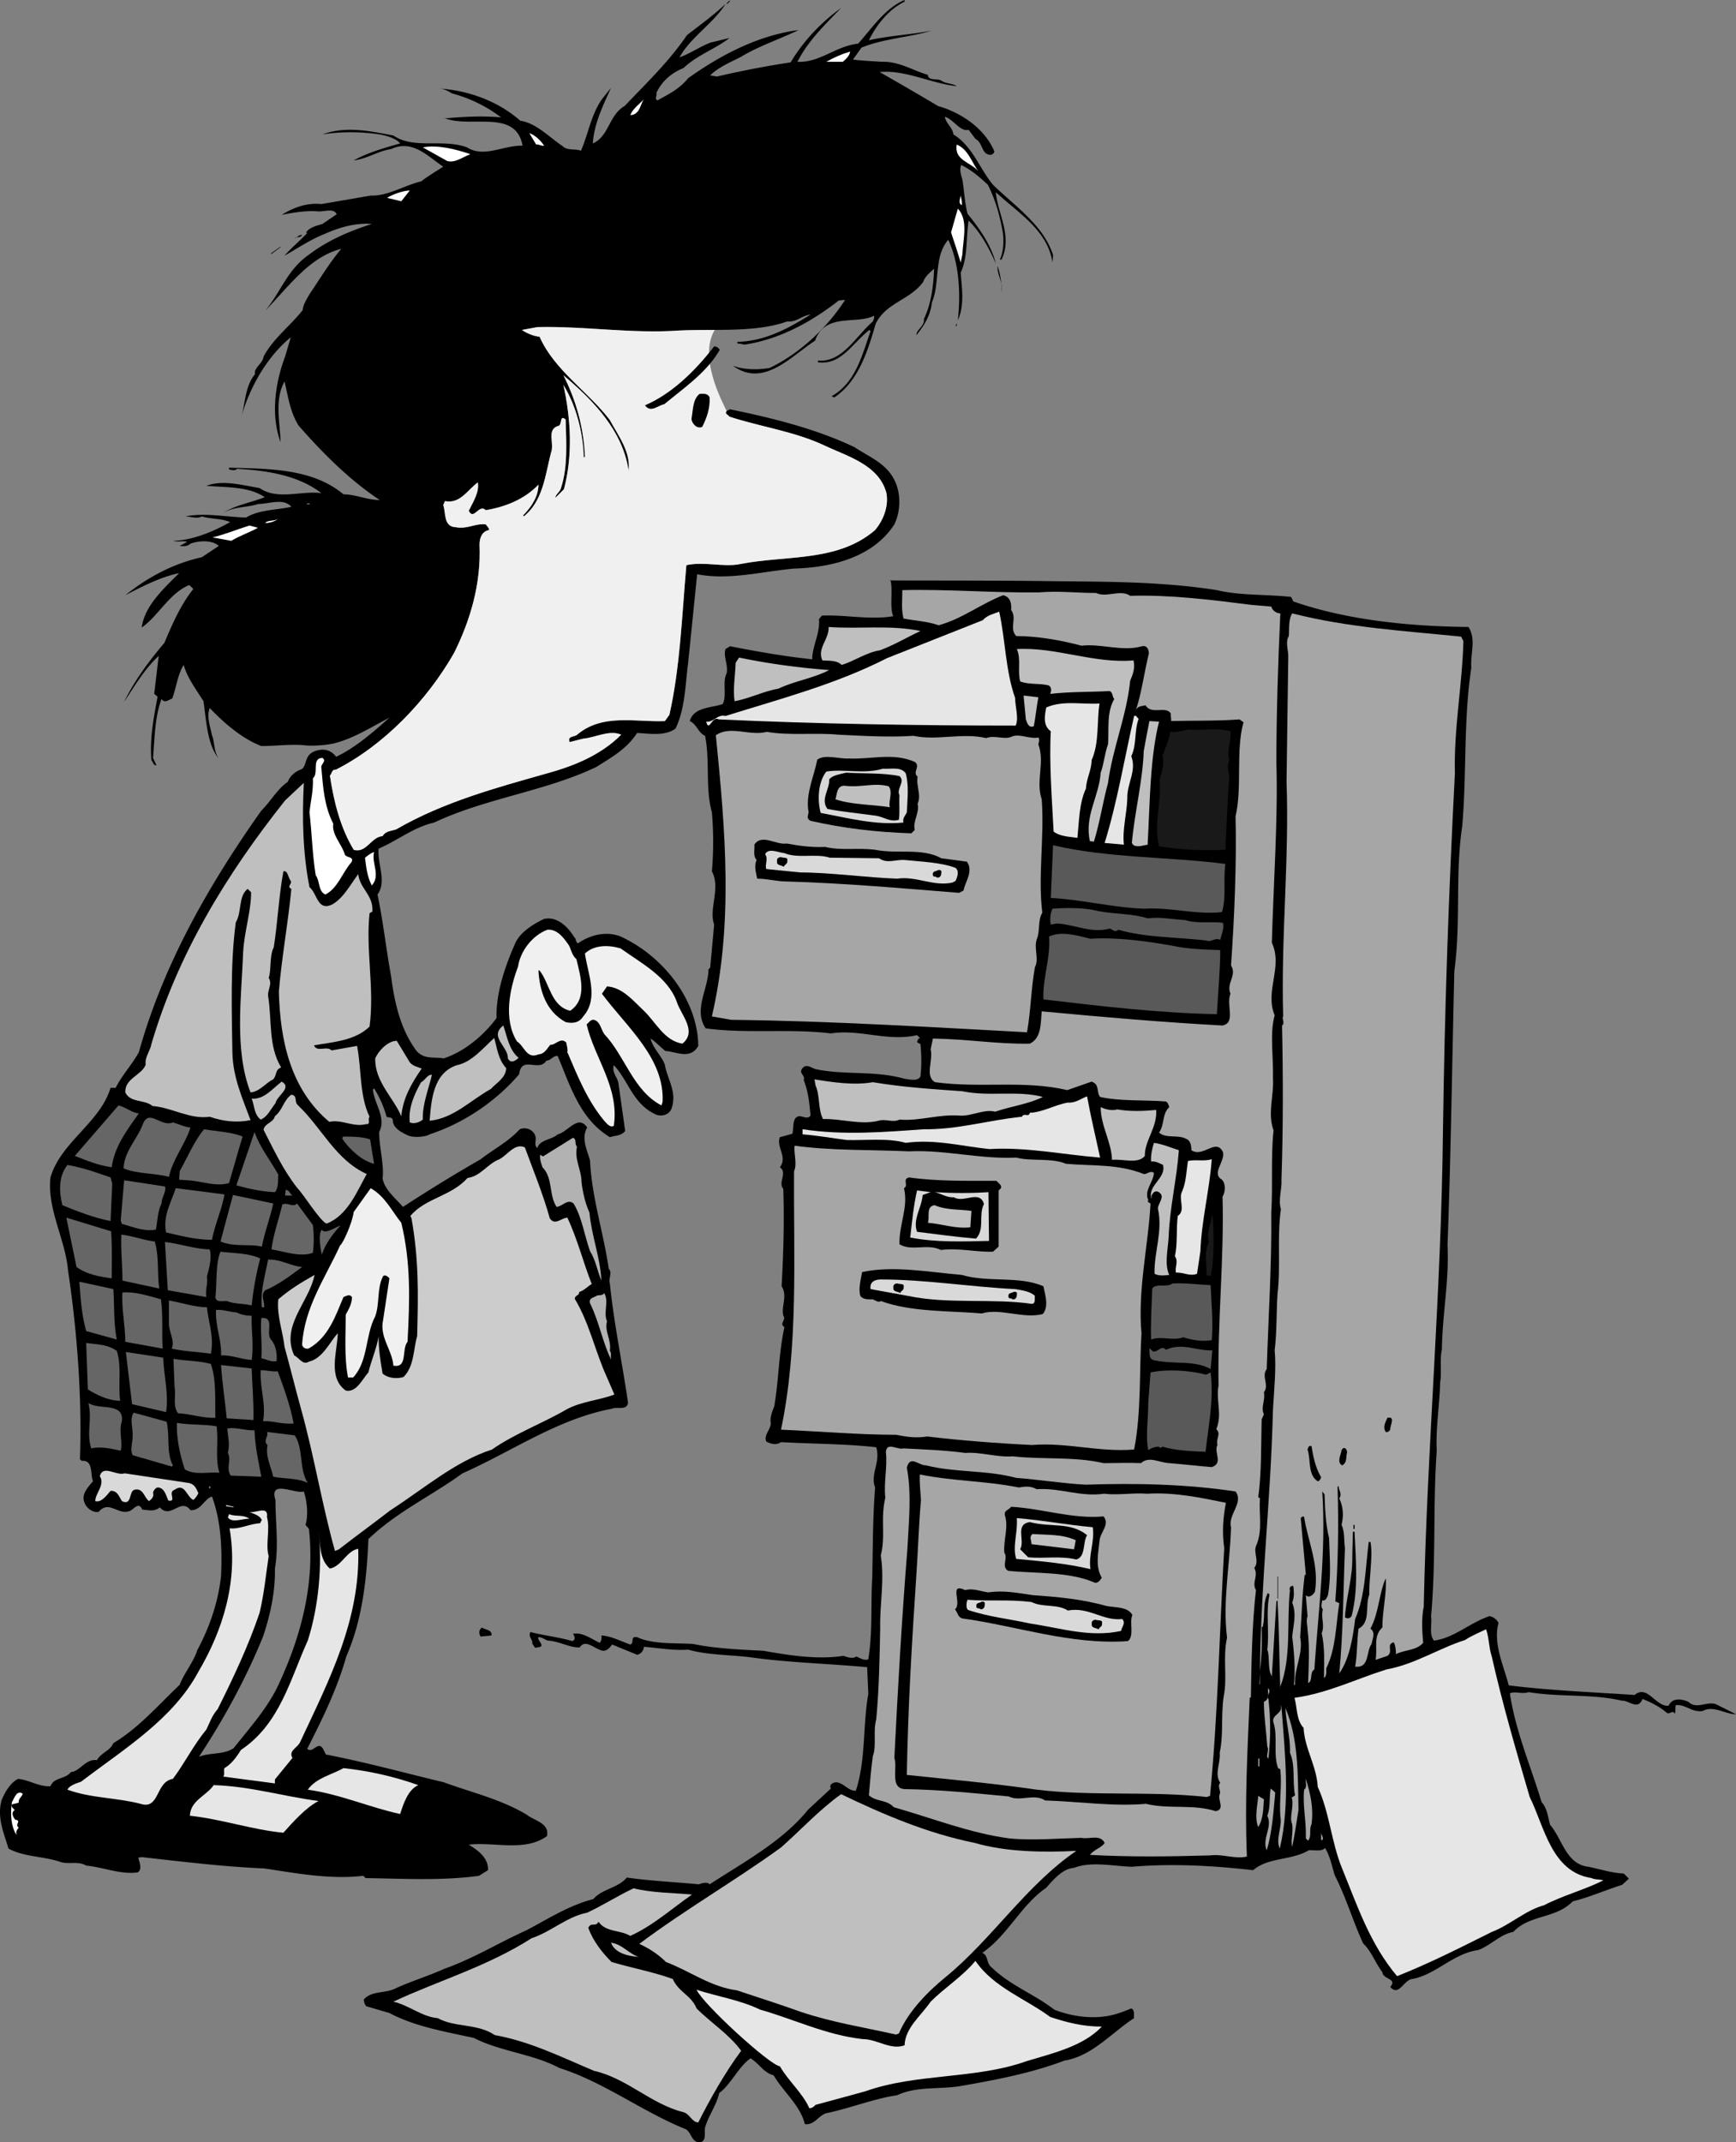
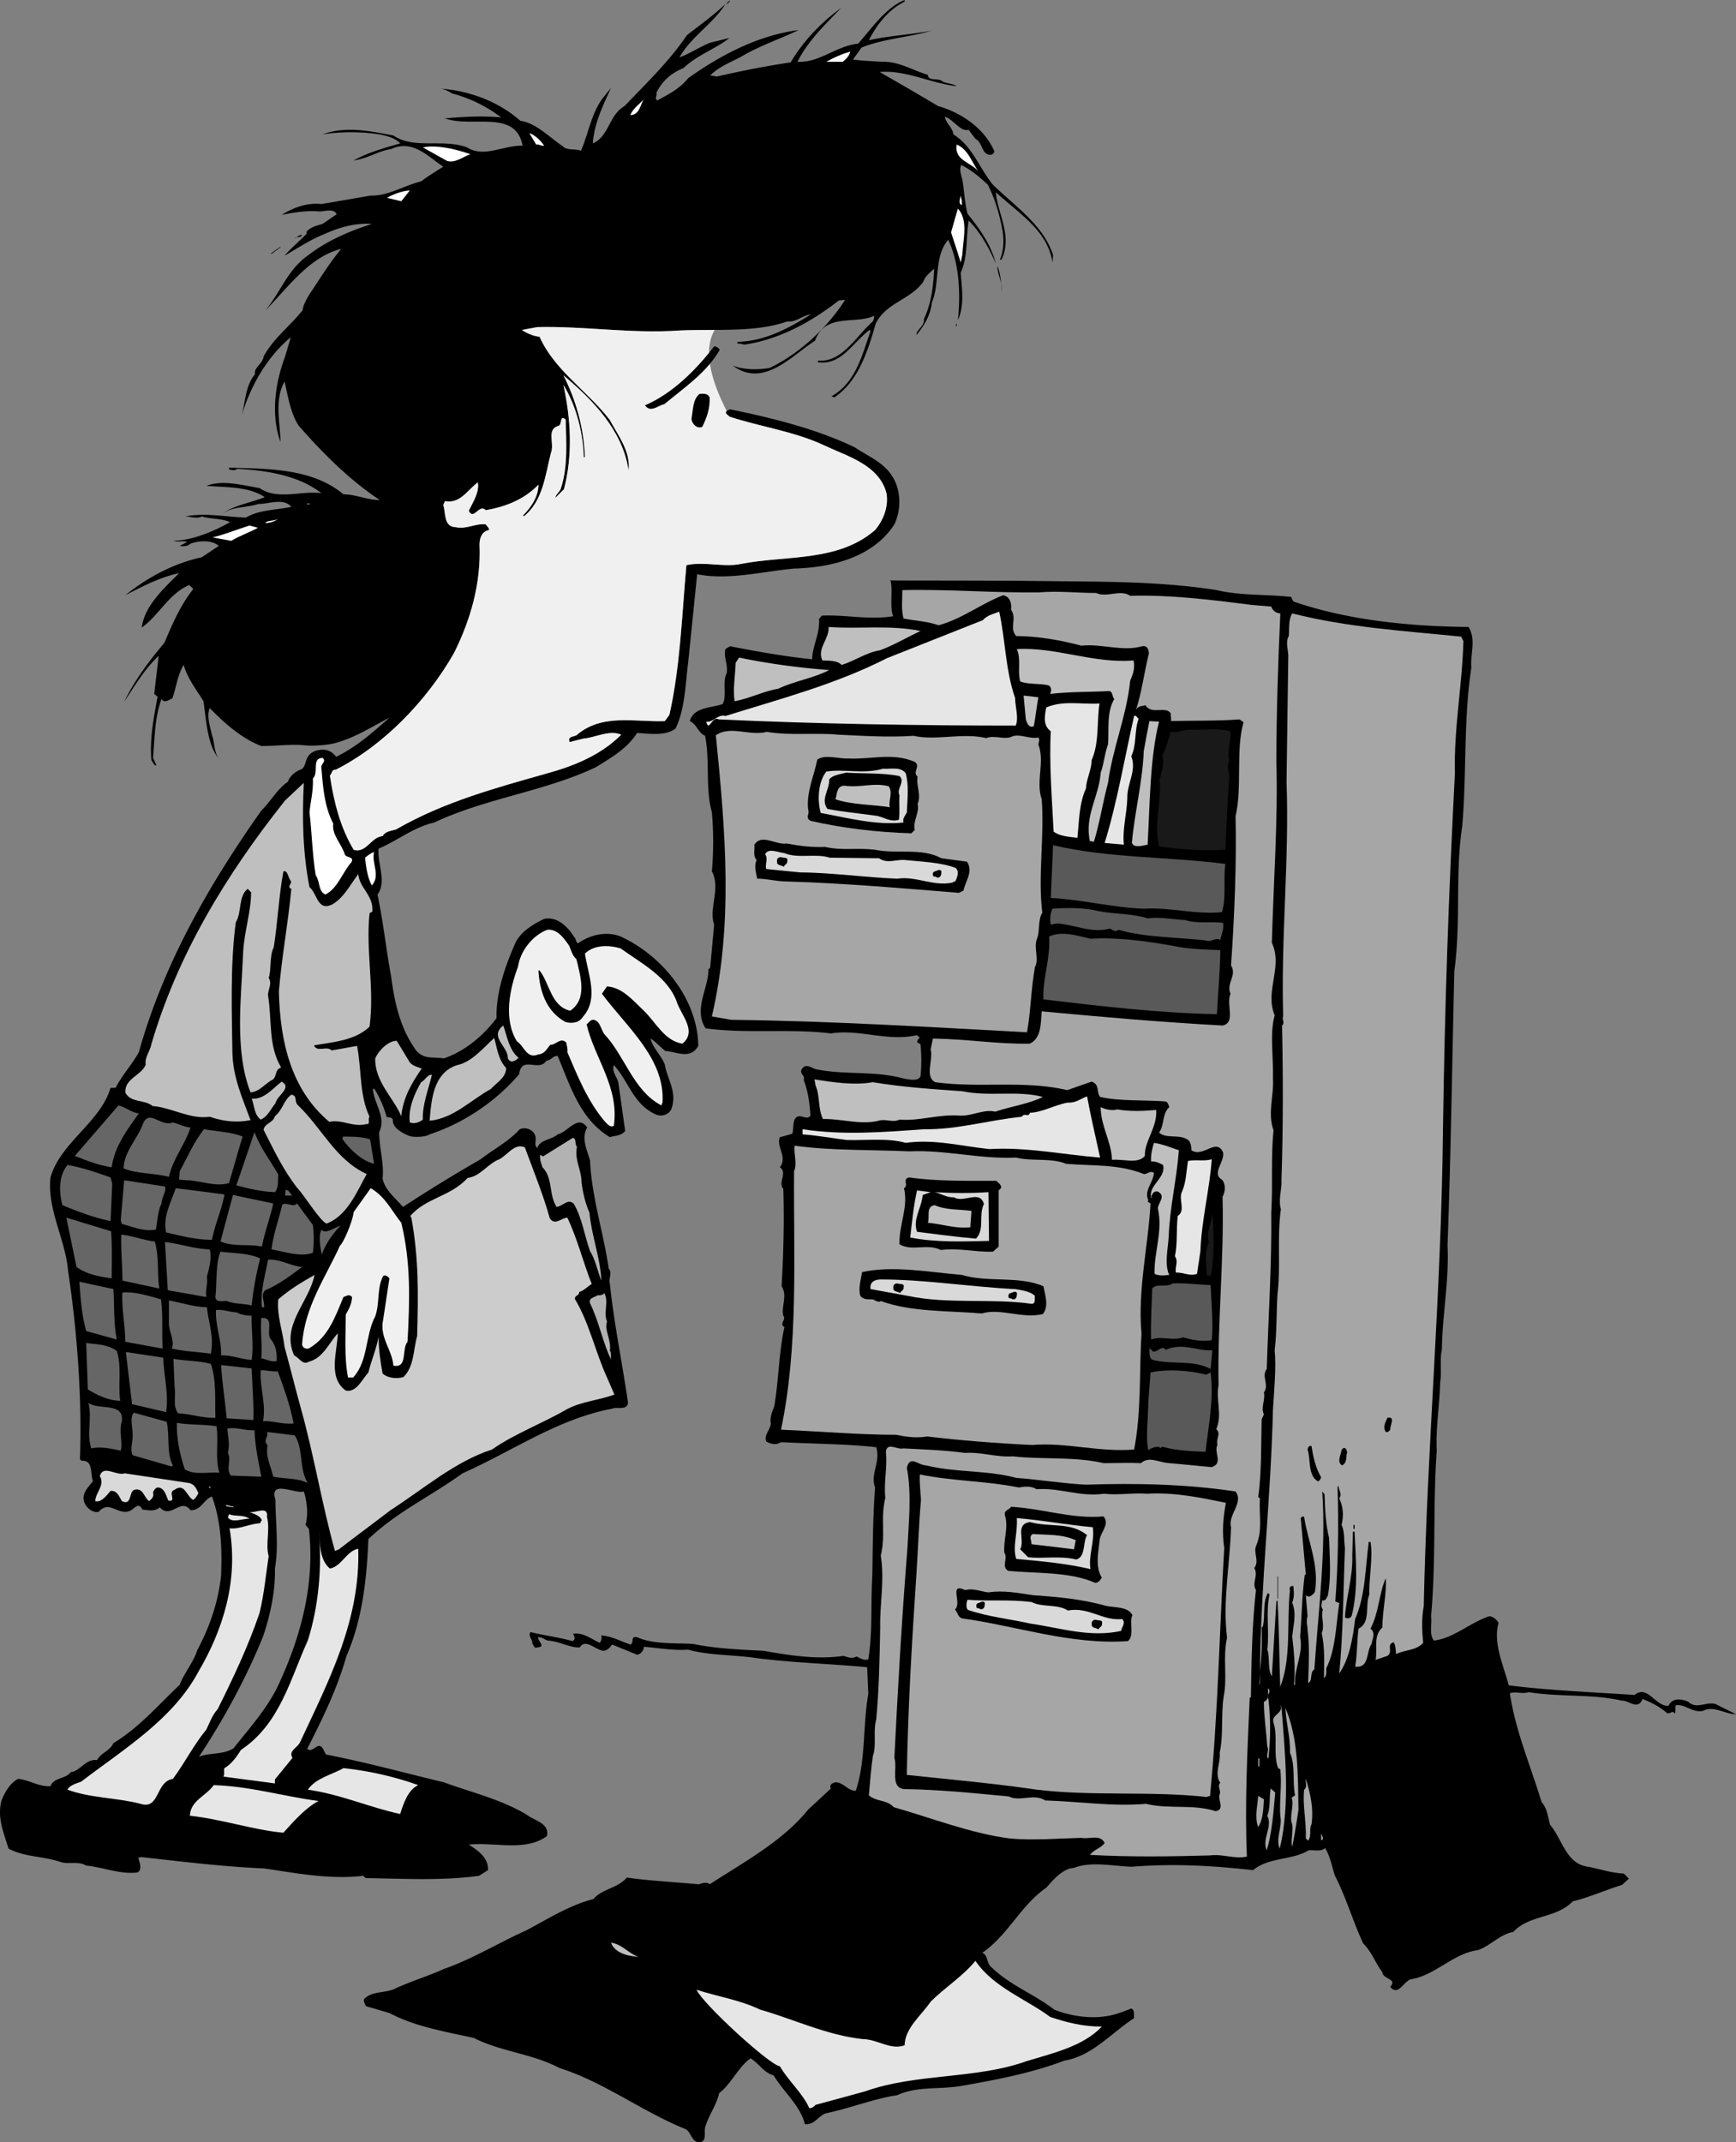
<svg xmlns="http://www.w3.org/2000/svg" width="306.304" height="377.902">
  <rect width="100%" height="100%" fill="#808080" stroke="none" />
  <path d="M54.003 131.5c-2.5-.297-5.097.102-7.898.102-3.398-1.301-6.5-4-9.102-6.7-.597 1.5.102 3.301.403 4.801.5 1.297.3 2.899 1.199 4.098-2-2.301-2.2-6.598-2.7-10.098-1.3-2.101-2.8-4-3.5-6.402-1.1 1.8-1.3 4-2 5.902-.698.297-1.402.899-1.902.098-1.199 3.199-1.199 6.8-1.5 10.402l.602 1.297c-.5.102-.602-.598-.898-.898-.301-3.899.398-7.399 1.097-11.2l-.597-.5.796-6.699c-2.5 2.297-4.296 5.399-6.097 8.098 1.8-3.7 4.3-7.098 7.097-10.399 1.403-3.3 2.801-6.601 5.102-9.5l-.7-.699c-3.5 1.399-5.5 5.5-8.402 7.5.5-3.8 3.801-6.8 6.602-9.601-3.3.699-6.398 2.3-9.5 3.898 4-3.2 8.5-5.598 13.5-6.7l3-2c-1.102-1-3.3-1-5-.398-.5.5-1.3.5-1.898.399l1.296-.7c-.699-.3-1.5.102-2.398-.199 3.3-.101 6.8-1.5 10-3.3-1.7-.7-3.3-.5-5-1-.898.5-2 0-2.898 0 3.398-.7 7.199.101 10.699.199 2.3-1.399 5.3-1.301 8-1.899-1.403-1.601-3.903-.5-5.801-.5-2.2.7-4.398.399-6.398 1.7 2.199-1.5 5-1.899 7.5-2.899-2.801-1.902-6.704-1.703-10.301-2 2.898-1.101 6.398-.101 9.398.399 3.2 2.199 7.403.398 10.903.898-4-3.098-9.403-4-14.903-4.297-.3.399-1 .2-1.398.098V82.5c7 .203 14.699.102 20.199 4.703 2.2 0 4.102 1 6.398 1-5.296-3.5-10-8.203-14.296-13.101-1.5-2.301-1.903-5.301-2.5-7.801-1.801 3.199-.801 7.101-.704 10.699-1.796-4.898-.898-10.598.801-15.098l1-3.402c-4.398 3.602-7.398 9.203-8.8 14.3.8-2.597.703-5.698 2.5-7.8-.297-1.098 1.402-1.898 1.5-3.098 1.703-3.199 4.703-5.402 6.902-8.199.097-1 .699-1.902 1.199-2.8 1.7-2.5 3.5-5.5 5.602-8-5.602 1.398-9.301 6.699-13.403 10.898 2.801-3.399 3.903-7.2 7.602-9.801 3.398-2.598 7.199-4.2 11.199-5.5-3-.2-5.7.602-8.398 1.8-2.5 1-4.704 2.5-7 3.802 1-1.2 2.699-2.602 4-4L54.003 41c.602-.898 1.903-1.2 2.903-1.5l2.5-1.7c-.5-1.097-2-.5-3.102-.5-2.199-.198-4.597.2-6.597.602 1.898-1.199 4.398-2.199 7-1.902l8.699-1.5c3.097.102 5.898-1.797 8.898-2.5 1.301-1 2.5-1.7 3.903-2.598-2.602-1.699-5.403-4.902-9.204-3.101-2.199.3-4.199 1.699-6.597 2 2.5-1.399 5.398-2.2 8.199-3-.7-.899-2.5-1.399-3.7-1.598a33.52 33.52 0 0 0-10 0c4.098-1.5 8.302-.601 12.5.2 3.7 2.5 8.7.5 13 2.097 3 1.902 6.4-.398 9.802-.297-1.204-6.5-9-3.101-13.602-4.8h-.398c3.5-.301 6.597-.5 10.199-.2-2.5-1.902-5.5-3.402-8.602-4.203-.699-.398-1.5-.898-2.5-.898 5.102.3 10.403 2.101 14.5 5.699 2.801.402 5.102 2.902 7.5 4.5.7.8 2.403.402 3.2.8 1.3-3 1.8-6.398 3.703-9.101l1.597-2c-1.199 2.703-3 6.203-3.199 9.8 2.898-1.3 2.8-5 5.602-6.597 3.898-4.101 7.796-7.8 11-12.5 2.296-1.8 4.699-3.5 6.796-5.5-2.097 3.399-6.199 5.899-8.097 9.399 1.8-.602 3.597-1.899 5.5-2.602l3.3-.797c-2.402 1.899-5.703 3-8.101 5.297-2.2.902-3.8 2.3-4.8 4.402.198.5-.4 1 .198 1.301 1.801-1 3.903-2 5.403-3.902 5.898-4.2 12.5-7.598 19.5-8.5-3.301 1.601-7 2.8-10.301 4.8-1.8.899-3.898 1.801-5.3 3.2l1.198.199c4.301-1 8.403-1.797 13-2.5 2.204-3.7 5.301-7 8.903-9.598-2.903 3-5.903 5.899-7.7 9.5 3.899.2 6.797-2.8 10.7-3.199 2.5-2.8 4.8-6.3 8.199-7.703v.3c-2.898 1.403-5 4.2-6.3 6.802 3.5-.801 7.5-1 11.1-1.7-4 1.2-8.5 1.399-12.402 3l-1.5 2.098c1.403.203 3.5.3 5.102.402 3-.101 5.398 1.5 8.102 2.301.097 1.2 1.796.5 2.5 1.098.796.5 1.898.402 2.597.902-4.597-.5-9-2.902-13.597-2.5 3.296 1.899 6.796 3.899 10.296 6 3.903 1.098 8.102 3.797 9.903 7.899.097.398-.301.601-.5.699-1.801.101-1.403-2.098-2.801-2.801l-1.2-1.598c-1.5.399-2.698-1.902-4.198-2.3.199 1.199 1.398 1.898 1.5 3.101 3.398 2.098 4.597 6 7 8.899 3.898 3.8 8.898 7.101 10.597 12.398l-.097 1.3c-.903-5.698-5.903-8.597-10-12.398.296 3.801 3 7.7 1 11.899h-.301c.699-1.399.8-3.7.398-5.5-.5-2.7-1.3-5.301-2.5-7.7-1.5-1.398-2.898-2.601-4.699-3.5-.398.801 0 1.801.2 2.602.3 1.797.402 4 .902 6 2.199 2.7 4.199 5.598 5 8.797-1-2.297-2.5-5.297-4.801-7.598-.5 3.098-.102 6.399-1.403 9.2.204 2.8.704 5.699-.5 8.398.5-4.398.301-10-1.699-14.2-2.597 3-1.398 7.602-2.898 11.102-.2 2.2-1.403 4.098-2.7 5.7-.101-.899 1.5-1.602 1.297-2.801 1.301-2.7 1.704-5.899 1.801-8.899-.5.5-1.597 1.301-1.898 2.301-2.403 3.297-6.5 3.598-8.403 7.399-1.398 4.898-3.097 10.199-7.296 13l-.5-.2c4.296-2.402 5.398-7.3 6.898-11.5l-.2-.199c-3 2.297-5 6.297-9.1 5.7v-.301c4.3.398 6.698-4.301 9.698-6.899.102-.3.301-.601.204-1-3.204 1.598-8.602-.601-10.403 4.399-4.199 2.699-9.097 8.398-14.5 4.398 1.801.703 4.2.8 6.5.402 5.2-2.5 10.102-7 13.301-12l-1.102.098c-5 3.902-10.597 6.902-16.699 7.8-.3-.097-.8-.198-1.199-.198V60.3c4.8-.098 8.898-2.301 12.898-4.801-1.398.102-2.5 1.402-4.097 1.203-3.828 1.363-8.305 1.473-12.801 1.496-2.086.012-4.172.008-6.2.102-8.5.601-16.8-.801-25.1-.598l-2.7.5c.5.399 1.898 1.098 3.102 1.2 2.597 5.898 8.597 9.699 12.398 14.699 1.5 2.8 3.7 5.601 3.3 8.898-1-6.898-6.1-12.297-11.5-16.797 2.2 4.297 3.598 9.2 3.802 14.399-.102 0-.102.101-.204.101-.097-4.203-1.296-9.101-3.597-12.8 1.3 5.898 1.699 12.3.097 18.398l-1.5 1.5c0-.598.903-1.098 1-1.801 1.204-3.598.903-8.098.801-12-1.097-.898-.597.8-1.199 1.102-2.3.601-.7 3.101-1.398 4.8-1 3.899-1.403 8.5-4.801 11.2l-.102-.2c1.403-1.402 2.7-3.3 2.7-5.402-2.5 2.602-5.797 3.902-9.297 4.5-1.204-1.2-2.102 1.902-3 .102.796-1.602 1.898-3.301 1.597-5-1.898 1.398-3.097 3.8-5.8 3.3l-.297.7c.5 1.398 0 3.8 2.199 3.898 2 .402 3.398-.7 5.3-.5.2.3.598.602.598 1-1.199.203-1.699 1.3-1.699 2.602.3 6.8-1.602 13.3-4.5 19.101-4.8 8.399-12.398 16.297-20.898 20.598-.704-.098-.602.699-1 1 .699 4.601 1.796 9.101 4.199 13.101 2.199.7 3.097-2.3 5.097-2.402.5-.898 1.5-.898 2.403-1.2 8.3-4.8 17.5-7.3 26.699-9.898 4.7-1.3 9.398-3.199 13-6.8-2.102-.899-4.5.5-6.7.699l-2.402.601c-.398-1 .602-.902 1.204-1.199 4.5-3.902 10.296-2.3 15.597-2.5l.801-1.101c1.898-8.399 2.2-17.399 3-26.399 3.102-.703 6.602.399 9.5-.203 8.102-1.598 17.2-.297 23.8-6 1.5-1.797 2.4-4.2 2-6.5-1.3-5-6.902-6.5-10.902-8.398-5.296-2.5-11.296-3.301-16.796-5.102-.301-.398-.903-.5-.5-1l.597-.297c7.301 1.5 15.102 3.399 22 6.7 2.2 1.5 5.301 2.699 6.801 5.398 1.398 2.402 1.398 5.699.2 8.199-3.7 5.703-10.802 7.602-17.7 7.8-5.602.5-11.5 2.102-17.102 1 0 0-1.5 14.802-1.597 15.7-.5 3.8-.5 7.902-2.2 11.5-1.8 1.402-4.601.902-6.8.8-1.801 2.802-4.5 4.302-7.2 6-9 4.302-19.5 5.5-28.601 9.802-3.602.8-6.5 3.199-9.8 4.601-.302 2.5 1.5 5.797-.2 8.098 1 4.699 1.5 9.5 2.398 14.402.602 4.598 1.602 9.297 4.5 13.2 1.403 1.5 2.801 1 4.801 1.3 3.602-1.203 6.903-3.902 9.301-7.101-.102-4.5 1.5-9.102 3.3-13.2.9-2 3.2-3.402 5.098-4.3 2.301-.5 4.204 1.398 5.301 3.199.403.3.2.902.7 1.101 2.101-1.5 5-2.199 7.5-1.199 7.402 3.399 13.601 11.098 13.703 19.297-1.403 2.5-3.903 1-5.801.902-.903-.699-1.7-1.601-2.602-2.199.301 1.598 1.903 3 2.5 4.598.403 2.5 2.2 4.8 1.2 7.699-.399 1.203-1.899 1.602-3 1-3.899-1.898-4.7-6-7.2-8.598-.398 1.2.602 2.098.801 3.098l1.2 8.5c-.7.902-1.802.8-2.7 1.102-5.3-3.2-7-9.102-9.2-14.301-.698-.2-1.198.8-2 .8-1.3 2.102-4.402-1-4.8 2.399-4.3 5-10 8.703-15.8 10.602-.7.5-3 .601-3.802.199-1.097-.5-2.699-1.301-2.699-2.7-.097-.601-.699-.398-1.097-.601a18.655 18.655 0 0 0-2.204-5l-.199.203c.2 2.5 2.403 4.899 1.102 7.5 0 2.797.898 5.7.597 8.2.403 2 2.204 3.398 3.602 5 4.602-3 9-5.7 13.7-8.403 2.3-1.797 4.902-3.098 6.902-5.297 1.199-.5 2.597.2 2.796 1.399.102.8-.296 1.398.301 1.898.5-1.5 2.5-1.398 3.602-2.398 1.8-.399 3.597-3.602 5.199-1.2-1.102 1.899 0 4 .5 5.801.3 6.5 2.398 12.797 3.3 19.098.7.699-.1 1.8.2 2.601.7 6.899 2.2 14.098 3.2 21-.098 1.5-2 .7-2.802 1.098-9.597 1.8-17.597 7.5-26.398 11.402-5.5 4-11.602 6.801-16.602 11.598-.296 7.203-1.097 14.3-3.898 20.703-1.602 5.7-4.2 11-6.898 16.297 1 .902 1.898-1.5 2.796 0l.5 1c7.204 1.402 13.704 3.203 20.801 4.902 4.903 1.801 10.102 3 14.602 5.7 1.398 1.101 4.097 1.5 3.597 3.8-3.898 2.801-9.199 1-13.796 1.5 1.597 1 3.5 2.301 3.398 4.5l-1.602 1c-6.5.899-13.398.5-20 .399l-.398-.399c-6 .7-12-.5-17.5-1.3-7.102-.301-14.5-1.2-21.602-2l-.597.101c.097.598.8 2-.102 2.598-3.097.402-6-.899-9.097-1.2-1.5-.898-3.204-.101-4.704-.699-3.097-1-6.199-.8-9-2.3-.796-2.7-2.097-5.5-1.199-8.602.602-1.398 1.5-3 2.903-3.7 2 .2 3.597 1.403 5.699 1.302.597-1.602 2.597-1.2 3.597-2.5 1.602-.102 2.602-2.399 4.602-2.102.8-1.398 2.3-1.598 2.898-3 4.5-2.7 7.903-6.7 11.704-10.297.796-2.101 2.5-4.101 3.097-6.101 2.2-4.102 3.7-8.5 4.2-13.102.203-5 0-9.598-1.598-14-1.403.402-1.903 2.5-3.801 2.402-1.7-2.3-3.5 1.7-5.398-.5-1 .801-1.903.5-3.102.399-.7-1.598-1.602.199-2.398.3-2 .602-3.5-2-5.301.102-1 .2-2-.601-2.403-1.402-.796-1.598.403-2.801 1.403-4-.5-1.2.097-3.801-2-3.598l-.301-.3c.398-10.801-.5-22.602-2.102-33.301-.5-5.602-3.699-10.7-3.097-16.399 1.8-6.203 8.8-9.703 10.597-15.8h.903c1.097-2.2 2.898-4.102 4.097-6.301C28.804 170.203 36.707 156.3 46.105 143c1.8-1.797 2.8-3.797 4.7-5.098.3-1 1.402-1.902 2.402-2.199 1.148-.789.25-2.937 3.21-3.414 1.938-.312 2.887 1.211 2.887 1.211 3.403-1.598 6.602-4.398 9.403-6.898-3.102 1.601-6.164 3.582-9.563 4.48-1.477.395-4.039.52-5.14.418zm-5.398 133.102c0 4.101.602 8.101-.102 12.101.102 3.899-.796 8.2-2.097 12-3 7.399-7 14.7-11.301 21.2 2-.801 4.2-.301 6.102-1.5 3-3.801 6.296-7.403 8.199-11.801 3.699-8.102 6.199-17.301 5.097-26.899l-.597-.703c.5-1.7.3-4.098-.301-5.898-1.5.5-6.2-2.2-5 1.5" />
  <path d="m128.707.102.097.101-.5.5-.097-.101.5-.5" />
  <path fill="#fff" d="M148.707 10.902h-2.903c1.403-.8 2.801-1.402 4.2-1.8-.098.699-.7 1.3-1.297 1.8m-37.5 9.398c.5-1.198 1.597-1.898 2.398-2.8-.602.8-.7 2.8-2.398 2.8m-15.204 5.403c-.5.098-.898-.3-1.398-.203l-1.2-2c1 .3 2.098 1.402 2.598 2.203m76.602 4.5c-1.3-1.601-4.3-1.902-3.8-4.703 2 .8 2.698 3.203 3.8 4.703m-89.602-3c-1.398.5-2.699 1.598-4.097 1.2L74.605 26c2.5-.5 5.8.3 8.398 1.203M70.804 35.5l-2.5-.598c.903-.601 2.903-1.3 4-1.3l-1.5 1.898m98.903.703c-.704-.402-.301-1-.204-1.703.102.602.301 1.102.204 1.703m.097 8.699c-.097.399-.199.899-.3 1.399-.5-1.7-1.098-3.5-1.7-5.301l1.2-4.2c1.902 2 .902 5.5.8 8.102" />
  <path d="M53.304 41.5c-.3.5-1 .203-1.3.5.402 0 .703-.7 1.3-.5m-3.801 2v.102L47.906 44.8l-.102-.098 1.7-1.203M176.707 51.5c.296-1.797-.801-3-.704-4.598.5 1.399.801 3.399.704 4.598m-8.102 6 .2-.5v.5zm-65.398 23.8.199.102-.301 1.399h-.102l.204-1.5" />
  <path fill="#fff" d="m54.003 88.902.403-.101.398.101zM49.105 91.5c-.602.5-1.398.703-2.3.8.3-.597 1.6-.3 2.3-.8m-3.602 1.602c-1.199.699-3.199 1.398-4.699 2.3l-3.3-.601c2.101-.5 4.3-1.399 6.5-2.098l1.5.399" />
  <path d="M184.003 102.5c10.594.137 20.5 0 30.704 1.602 4.199 1 8.5.699 13.097 1.199l.403.8c9.5 3.301 20.5 4.399 30.898 4.5 1.398 2.2.3 4.7.5 7.2-1.398 9.101-.8 18.5-1.602 27.902-1.296 8.598-.199 16.797-1.398 25.598-.398 16.5-.602 32.199-1.2 48.402.302 6.2-.902 12-1 18.399-.402 1.601 0 4.199-.3 5.699-.102 4.199-.8 8.101-.602 12.101-.699 9.598-.097 19.098-1 29.2.204 1.3-.398 3.199.5 4.3 3.5-.402 6.403-3.199 9.801-4.3.7.101 1.301.601 1.602 1.199-1 3.601.898 7.5 1.8 11 7.098.902 14.797 1.199 22.2 1.699 2.3-1.898 3.699 2.102 6 1.902.699-1.5 2.3-1.199 3.5-.699 1.398 1.399 3.199-.101 4.8.399l3.598 1.8c-1.898 0-4-1.601-5.8-.601-1.899.402-3.098-1.2-4.797-1-.204.402 0 1-.204 1.5-.5-.801-.898.402-1.597-.301-1.2-1-2.602-1.7-4.102-2.297-.8 2.098-2.398.2-3.699.297-5-1.2-10.898-.598-16.398-1.5-1.102.402-2.301-.2-3.301.203 1 6.7 3.699 12.899 5.597 19.2 1 1.097 1.102 2.597 1.5 4 2.204 2.597 2.801 6.898 6.704 7.398 2.097.402 4.097 1.101 6.296 1.199l.903.902-1.2 1.098c-2.902.902-5.8 2.203-8.703 2.902-3 3.098-7.597 2.301-10.5 5.399-2.296.402-4 2.402-6.199 3.199-4.398.602-7.398 4.3-11.597 5.102-1.5.101-2.403 3.199-3.903 1.398 1.301-1.5-1.3-1.297-1.398-2.598-1.301-1.699-1.801-3.5-3.403-5.101-1.796-3.899-3-8.098-5-12-.5-1.598-.796-3.301-1.699-4.801-.699.703-2.097.3-2.898.402-3 1.801-7.102 1.2-9.801 3.5-7.2-.8-14.102-1.199-21.398-.601-3.301-.098-7.204-1-10.204.199-1.898.102-3.5 1.902-4.898 3.5-4.5 3.102-6.7 8.3-11.3 11.5 1.1.402.698 1.8 1.6 2.5 3.4 3.3 7.5 4.703 11.098 7.5 2.704 1.102 6.102 1.602 8.903 1.203 1.699-.203 3.199-.8 4.699-1.402.7.3.398 1.3.5 1.699-4 2.602-7.398 6.703-12.3 7.5-5.802 2.203-12.098 3.402-18.4 4.5-3.8.602-7.698 0-11.1 1.602-4.098.601-8.302 2.3-12.598 3.199-1.403.5-2 2.101-3.704 1.902-.796-3.3-3.796-5.703-5.5-8.601-1.796-.5-2.464-2-4.066-3-2 1.3-3.633 4.8-5.531 6.101-.5 2.2-1.903 4-2.5 6.098-.2.8.398 2.601-1.102 2.601-1.3-.101-1.3-1.699-2.3-2.3-7.7-3.102-14.399-8.301-22.297-10.801-4.704-2.5-10.403-2.899-15.102-5.301-5-1.098-10.398-2-14.898-4.398l-4.102-1.2a1.92 1.92 0 0 1-.398-1.199c1.398-1.601 3.898-1 5.699-2 2.898-1.3 5.597-2.101 8.5-3.402 5.097-1.801 9.597-4.598 14.5-6.801 3.8-2 7.5-4.398 11.8-5.5 1.5-1.797 4.297-1.898 5.899-3.797 4 .598 8.602.797 12.7 1.2.5-.2 1.5-.5 1.902 0 6-3.903 12.898-7.602 17.398-13.2l4-3.703c-.398-.7.398-1.098 1-1.098 1.398.2 2 1.5 3.398 1.5 1.801-5.5 1.204-11.5 2.204-17.101l-.204-4.7c-6.296-.601-13.796-.8-20.199-1.699-3.699-.5-7.898-.402-11.398-1.402-2.5.203-5.2-.297-7.801-.5 0 .602-.5 1.3-1.2 1.402l-4.402-1.8c-.398.5-.796 1.101-1.597 1.101-1.403-.203-3.102-2.203-4.102-.601-1.8.101-3.597-1.102-5.699-1.2-.5-.199-1-.601-1.602-.601-.296.601 1.5 1.699-.199 1.8-.597.301-.597-.5-.898-.601.199-.7-.801-1.297-.301-2.098 2.3.598 5 .899 7.398 1.598.602-.297.403-.797.102-1.297 1.7-.3 3.2.899 4.7 1.598.3-.301.402-.801.3-1.301 1.7.102 3.398 1 5.102 1.602.796-.301-.102-1.5 1.199-1.301 2.8 1.3 6.699 1 9.898 1.199 3.801.8 8.301 1 12.403 1.203 4.5.797 9.398 1.598 14.097.899.7.199 1.602.601 2.301.101.602.297 1.5.797 2.102.5.796-5 .398-9.5.699-14.601.097-5.102.097-10.7.5-15.7-.903-2.3 1-4.5.199-7.101-5.2-.598-11.3-.598-16.8-.899-.9.598-1.802.301-2.598-.101-.5-1.098.699-2 .796-3.2-.199-1 .204-2 .602-3 .8-4.601.8-9.5 1.8-14-1-.601.4-1.3-.198-2-.403-1.699.796-3.5-.301-5.199.3-5.3.5-11.3.3-17.199-1-1.101.797-2.8-.601-3.8 1.398-1.801-.7-3.602 0-5.301l2.2-.602c.3-1.098-.098-2.898 1.198-3.098.704 0 1.5.598 2-.101-.199-2.399-.398-4.2-1.199-6.301.301-.797-.699-1-.398-1.797.699-1.203 1.597-.402 2.5-.101 5.3 1.101 10.398.199 15.699 1.699.898.101 2.3.5 2.8-.399.2-1.8.2-3.699 0-5.699-.198-.203-.6-.203-.6-.5.198-.203.198-.703.6-.5l-.6-.601c-5.2 1.199-10.098-1.102-15.2-.301-7.3-.899-14.8.101-22.102-.899-2.199-3.3.5-7 .5-10.402l.301-.297.7-7.601c-1-2.801 1.203-6.399-.399-9.399.3-3.3.3-7.101 0-10.402-1.2-4.399-.3-8.899-1.2-13.5-1.198-.5-1.5-2.098-2.698-2.598.699-2.5 3.796-2.3 5.796-3 .801-1.402-.097-4 .704-5.402.296-1.598-.602-2.899-.204-4.301l.801-.5c4.602.902 9.602 1.8 14.5 2.3 0-2.3 1.403-4.5 1.2-7.097l.5-.601c4.101-.2 8.402.8 12.601.101-.7-1.601 0-4.726-.5-6.351-2.3.101 15 0 26.898.148" />
  <path fill="#a6a6a6" d="M206.628 127.191c.07-.488-.125-.863-.023-1.289-.898-1.5-3.398.301-4.5-1.5-.602.2-1.398.098-1.7.899 1-2.899 1.5-6.801 2.302-10 0-.7-.301-1.5-1.204-1.301-3.5 1-7.097-.5-10.699-.098-3.699-1-7.898-1.699-11.5-1.699-1.3-1.402.2-3.101-.898-4.601.098-1.102-.102-2.301-1.403-2.602-3.898 1.5-7.296 4.203-11.398 5.3-1.898-.698-4.3-.8-6.2-1.198-.402-1.801-.198-3-.198-5 8-.2 16 .5 24.097.398 3.5-.297 6.602.102 10.102.102 1.8.898 4.3-.7 6 .5 7.097-.2 14.3.699 21.398 1.601l3.5.297c.2.703.903 1.203 1.602 1.203-.403 8.598-.7 17.797-.7 26.297.297 9.902-.5 21.102-.8 31.8 2 4.302-1.301 8.5.5 12.802-.903 3.199-.2 7.3-.301 11.199.2 2.8-1 6.101.102 9.101-.5 4.7-.102 9.598-.403 14.5.102 8.899-.5 18.399-.8 27.598-1 1.3.5 2.8-.5 4.102.3 1.398-.598 2.601 0 3.898l-.399.902c-.102 4.301 0 9.598-.602 13.7l.301.199c-.199 2.902.5 5.5-.597 8.199-.704 1.402.597 2.8-.403 4.102.801 1.3-.5 2.601.301 3.898-.7 6-.8 13-.898 18.902l-.204.098c-.398 9.203-.898 18.402-.5 28-2.097.5-4.296-.5-6.5-.2-7 .2-14.097.302-21.199-.097.801-1 2-1.203 2.602-2.101-.801-1.602-2.7-.602-4.102-.899-4.097.098-8.699.5-12.699.098-6.898-.899-13.7-3.598-20.398-5.5-1.301-1.399-3-.899-4.403-2.098.2-2.3.403-4.8.7-6.902.703-1.899 0-4.301.601-6.5.5-5.301.602-11 .7-16.2-.098-4.101.8-8.3.1-12.699.9-3.601-.1-6.402.802-10.199-.301-2.8.398-5.402.097-8.101.2-1.801 2-.301 3.102-.602 3.8.203 7.097.3 10.898.8 2.801-.198 5.5.802 8.403.602 5.296.598 10.898 0 16 1.2 2.199 0 4.5-.102 6.597 0 1.5-1.301 3.102-.102 5 0 2.5.199 5.102.5 7.5.699 2.102-.7.301-2.598 1-3.899-.3-1.199.7-1.902-.199-2.8 1.102-2.602-.102-5.102.398-7.7-.199-11.402 1-22.199.704-33.3.5-.801.597-2.301-.102-3-1.898-1.102.5-3.102.2-4.801-1.2-2.7-3.5 1-5.598-.399 0-.699-.102-1.699-.903-2-1.398-.8-3.5 0-4.8-1.101 1-1.399.5-3.301 1.8-4.5-.097-.301-.199-.801-.597-1-3.903-.301-8 0-11.602-.801-.7-.797 0-2.2-1.5-2.7l-4.3 1.5c-7.598-1.8-15.2-.3-23.302-1.398-1.898-1-.296-3.902-.796-5.8l.398-1.899c6.2.098 11.3 1 17.102.899 2.097-1 1.898-3.7 2.097-5.7 10.7 1 20.903 1.899 31.903 2.5 2.398-.5.597-3.601 1.398-5.601-.8-1.899 1.2-3.2.102-5 .597-8.399 1-18.399.796-26.301 1.204-5.098 0-11.598 1.403-16.598l-.7-.5c-4 .301-8.28.188-12.078.29" />
  <path fill="#191919" d="M206.503 129.05c1 .302 2.204-.25 3.301-.347 2.7.2 4.7-.402 7.301.297.2 1.703-.7 3.402-.2 5.102-.5 1.101-.1 1.898 0 2.898-.3 4-.5 8.703-.698 12.902-4 .2-7.704 0-11.704-.601-1-4 .5-7.899.102-11.801.398-1.297.898-2.898.5-4.2.441-1.019 1.2-2.964 1.398-4.25" />
  <path fill="#e6e6e6" d="M176.304 107.902c1.102 5 1.102 10.399 2.801 15.2 0 1.5.7 3.601.102 4.898-16.903 0-35.301-.297-52.403-1.098-1.199-.699-1.699 2.399-2.199.399 1.2.199 2.102-1.399 3.398-1 9.602-3 19.5-5.598 28.5-10.2 5.602-2.199 11.301-4.5 16.903-6.699.8-.902 1.898-1.101 2.898-1.5" />
  <path fill="#a6a6a6" d="m257.804 112.3.403.802c-.204 7.8-1.704 15.398-1.5 23.3-1.102 21.2-1.801 41.2-2.102 62.7-.3 29.3-2.8 55.699-3.398 84.3-.403 2-.301 4.301-.102 6.399-1.2 1.402-3.3 1.199-4.8 2 0-.598-.098-1.7-.4-2.098-1.402.399 0 1.598-1.1 2.399l-2.098.699c.398-1.899-.5-4.2 1.199-5.7 0-2.898.8-6.101.597-8.699-1.199 2.7-1.199 6.098-2.699 8.899 1 .699.301 1.902.2 2.699-1 1.3-.297 4.3-2.899 4 .398-2.2.3-4.598.602-6.7 2.199-1.097 1.097-4.097 1.898-6-.102-2.698.7-6.8.2-9.3h-.302c-.597 4.602-.597 9.5-2.398 13.602-.398 3.3-1 7-2.8 9.601.698-7.402.698-14.402 1-22.101-.2-1.2 0-2.899-.598-4.102.398-1.598.296-3.2-.403-4.7.602-.8-.199-1.5-.097-2.198l-.204.199c.204 6.699.102 13.601-.398 20.199l.7.3c-.598 3.802-.598 8.102-2.302 11.5 0 .602.102 1.403-.398 1.7 0-2.797.2-5.098-.398-7.898.597-1.5-.204-2.7.199-4.2-.403-.402-.2-1.101-.102-1.601.602.199.801-.5 1-.899.602-3.3.301-6.699.2-10.101-.598-2.399-.7-4.899-.797-7.7l-.403-.5c.7 10.602-.699 21.102-1.398 31.399-.903.5-.2 2-1.102 2.402.102-2.902.301-6.402-.097-9.402 0-.797-.301-1.5 0-2.398l-.301-3.7c.597.598 1.3-.101 1.597-.601.801-4.7-1.296-9.098-1.898-13.2-.2-.199-.5 0-.602.2l.903 10h-.2c-.5 4-.5 6.8-.8 11 .597 2.902-1.102 5.5-.903 8.402h-.199c.301-2.8 0-6-.3-8.5.203-2.203.8-3.902 0-6 .402-1.101.3-1.703.203-2.902-.5-.2-.801.402-.602.699-.602 5.5.3 11.902-1.7 17v.703c-.198-5.402-.198-10.8-.5-15.902l-.198.199-.801 13.203c-.801-1.3-.301-3.402-.801-4.703.398-3.2-.3-6.7.398-9.7l-.296-.3c-1 1.902-.403 3.8-.903 6h-.199c.102 2.5 0 5.3-.3 7.8.198-16.198 1.902-30.097 2.3-46.097.2-3.5.602-7.5.3-10.5.4-3.203.302-6.902.5-9.902.598-5-.1-10 .598-15-.5-1.7.204-3.399.102-5.2.3-8.8.3-18.3.102-27.199.597-.402-.102-1.199.199-1.601-.403-14.2 1.097-27.598.597-41.399.102-7.199.204-15 .301-21.902.102-1.098-.597-2.7.102-3.797.097-1.3-.102-2.902.597-4 9.801 2.5 19.903 3.098 29.801 4.098" />
  <path fill="#bfbfbf" d="M162.406 111.3c-2.301 1.102-4.7 2.5-7.102 3.403-2.5.399-4.5 1.899-6.8 2.598-.899-.899-2.297-.7-3.399-.801-1-2.098 1.2-3.7 1.102-5.898 5.5.398 10.699-.399 16.199.699m37.597 5.199c.301 1.402-.097 2.402-.597 3.602-.602 6.101-3.102 11.898-3.903 18-.898 3.3-1.5 7.199-2.5 10.398-.199-.098-.5-.098-.699-.098-1-4.5 1.602-7.8 1.903-12.101.597-1.598.699-3.399 1.296-5 .204-2.598-.296-5.598 1.102-8-.398-.399-.2-1.098-.8-1.399-3.802.2-6.9.098-10.5.5.198-.5.3-1.199-.302-1.5-1.597-.402-3.5-.101-5-.699-.5-1.8.204-4-.597-5.703 6.898-.398 13.597 2.602 20.597 2m-53.699 1.703c-2.898 1.5-6.097 1.899-9 3.297-2.5.402-5 1.703-7.699 2.203-.3-2.3.102-4.3.2-6.8l.6-.903c5.302 1.102 10.598 1.8 15.9 2.203" />
  <path fill="#bfbfbf" d="M183.207 123c-.301 1.602-.5 3.602-.801 5.102-.903.398-1.2-.602-1.403-1.2l-.398-4.199 2.602.297" />
  <path fill="#e6e6e6" d="M194.003 124.102c-.5 3 0 6.898-1.398 10 0 1.699-.898 3.199-1 5-1.2 2.601-1.2 5.699-1.5 8.699-1.3-.2-3-.2-4.2-1.098-.3-5.703-.8-12.203-.5-17.703-1.402-1-1.1-2.7-.8-4.2 3-1.3 6.2-.5 9.398-.698m6.903 2.698c-.801 2.102-.301 4.5-1.301 6.602 1 2.598-.8 4.801-.7 7.5-.1 2.7-.902 5.5-.6 8.098l-3.4-.297c2.2-7.101 3.5-14.902 5.2-22.402.398-.2.5.3.8.5" />
  <path fill="#f0f0f0" d="M126.105 58.2c-2.086.01-4.172.007-6.2.1-8.5.602-16.8-.8-25.1-.597l-2.7.5c.5.399 1.898 1.098 3.102 1.2 2.597 5.898 8.597 9.699 12.398 14.699 1.5 2.8 3.7 5.601 3.3 8.898-1-6.898-6.1-12.297-11.5-16.797 2.2 4.297 3.598 9.2 3.802 14.399-.102 0-.102.101-.204.101-.097-4.203-1.296-9.101-3.597-12.8 1.3 5.898 1.699 12.3.097 18.398l-1.5 1.5c0-.598.903-1.098 1-1.801 1.204-3.598.903-8.098.801-12-1.097-.898-.597.8-1.199 1.102-2.3.601-.7 3.101-1.398 4.8-1 3.899-1.403 8.5-4.801 11.2l-.102-.2c1.403-1.402 2.7-3.3 2.7-5.402-2.5 2.602-5.797 3.902-9.297 4.5-1.204-1.2-2.102 1.902-3 .102.796-1.602 1.898-3.301 1.597-5-1.898 1.398-3.097 3.8-5.8 3.3l-.297.7c.5 1.398 0 3.8 2.199 3.898 2 .402 3.398-.7 5.3-.5.2.3.598.602.598 1-1.199.203-1.699 1.3-1.699 2.602.3 6.8-1.602 13.3-4.5 19.101-4.8 8.399-12.398 16.297-20.898 20.598-.704-.098-.602.699-1 1 .699 4.601 1.796 9.101 4.199 13.101 2.199.7 3.097-2.3 5.097-2.402.5-.898 1.5-.898 2.403-1.2 8.3-4.8 17.5-7.3 26.699-9.898 4.7-1.3 9.398-3.199 13-6.8-2.102-.899-4.5.5-6.7.699l-2.402.601c-.398-1 .602-.902 1.204-1.199 4.5-3.902 10.296-2.3 15.597-2.5l.801-1.101c1.898-8.399 2.2-17.399 3-26.399 3.102-.703 6.602.399 9.5-.203 8.102-1.598 17.2-.297 23.8-6 1.5-1.797 2.4-4.2 2-6.5-1.3-5-6.902-6.5-10.902-8.398-5.296-2.5-11.296-3.301-16.796-5.102-.301-.398-.903-.5-.5-1-.852-1.773-4.977-9.523-2.102-14.3" />
  <path fill="#bfbfbf" d="M204.503 127.3c-1.597 6.403-1.597 14.102-2 21.403V149c-.699.102-1.699.5-2.5.102l-.296-.399c.5-5.5 1.898-10.8 2.097-16.203.301-1.7.7-3.797 1-5.297l1.7.098" />
  <path fill="#a6a6a6" d="M135.304 129.102c4 .699 8.602.101 12.602.5 4.3.199 8.898.5 13.3.199 4 .902 8.598-.598 12.797.402 1.5-.601 3.301.399 4.602-.3 1.398-.5 3 .5 4.602.199.296.398.097.699 0 1.199 1.199 3.199-.5 6.5.597 9.699.5 6.703-.699 13.5.102 20-.801 1.3-.403 3.203-.903 4.5-.699 1.602.403 3.703-.398 5.102-.7 3.898-.7 7.601-1.398 11.5-16.801-.899-34.5-2-52.204-2.2l-3.398-.601c3.8-16.399 2.398-32.7.7-49.598 2.6-1.8 5.902.2 9-.601" />
  <path d="M161.406 134.402c1.097.801-.5 1.801.5 2.598-.301 1.602.699 3.203 0 4.8.398 1.5-.903 3.102-.5 4.602l-.602.598c-6.3-.2-12-.898-17.8-2.2-1-.597-.098-1.198-.399-1.898-.398-3 1-5.902 1.602-8.902 1.398-1 3.796-.098 5.5-.2 4 .2 7.796-1.097 11.699.602" />
  <path fill="#fff" d="M56.707 135.5c.296 3.402.5 6.703 2.097 9.8-.3 1.903 1.403 3.5 2 5.302.102.8 1.801.398 1.2 1.5-1.598 1.8-2.399 4.601-4.598 5.699-1.301-.598-.903-2.301-1.7-3.399-.601-3.601-.703-7.902-1.101-11.101.2-2 .7-3.801.602-6 1.097-.899-.301-3.598 1.699-3.598.8.598-.403 1.098-.2 1.797" />
  <path fill="#d9d9d9" d="M159.804 136.402c.602 2.2.301 4.399.2 6.899-.2.5-.797 1-.598 1.8-4.903.5-9.801-.8-14.602-1.699-.597-2.199-.5-5.402 1-7.3 3.2-.5 6.602.5 10-.5 1.403.101 3.102-.399 4 .8" />
  <path d="M158.707 136.902c1.097 1-.602 2.2 0 3.399-.102 1.5.097 2.8-.102 4.3-1.5.5-2.7-.5-4-.699-2.898-.402-6-.699-8.602-1.199-1.296-1.703.403-3.402.301-5.203.602-.797 1.903-.898 3-1.2 3.102.2 6.403 0 9.403.602" />
  <path fill="#bfbfbf" d="M54.605 156.5c1.398 1.102 1.398 4.402 4.102 3 2-1.2 3.199-3.598 4.5-5.297.296 2.598 2.699 3.7 2.5 6.598l-.5.3c-.704 6.5.898 13.2 0 20-2.602 2.5-6.403 2.7-9.801 3.301.5 1.301 2.3 0 3.097.899l4.5-.801c.801 4.102.403 8.8 2.204 12.5-.403.402.296 1.402-.602 1.3-2.3.602-4.3-.898-6.5-.398-6.8-5.699-8.7-14.3-8.898-23 .5-6.101 1.597-11.8 2.199-18.101-.903-.399.199-.899-.102-1.399-.5-.601-.5-1.902-1.3-1.699-.797 4.297-1 8.899-1.7 13.399-.8 1.5-.398 4.101-.898 5.398.699 1.102-.2 2-.102 3.203.7 4.2 0 8.797 2.301 12.598-1.102.402-.7 1.3-1.398 2.101-1.301.598-2.403 2.2-4 2.301-2.903-7.402-1.602-16.902-1.301-24.8.199-3.602 1.398-7.102 1.398-10.5l-.597-.602c-1.704 1.3-1 4.101-2.102 5.902-1 7.399-.7 15.797-.602 23 .102 4.399 1.801 8.098 3.204 11.899-2.5.5-4.903.199-7.204-.602-3.5.5-6.597-1.598-10.097-1.898-1.403-1.2-3.903-.5-4.801-2.399-.102-2.5 2.898-3 3.602-4.902-.204-1.301.796-2.399 1-3.598 4.597-15.703 13.097-29.8 23.597-43l3.301-3.101c-.3 6.199-.2 12.3 1 18.398m102.199-17.797c.801 1.098-.097 2.598.2 3.7-3.098-.5-6.598-.403-9.598-1.403.3-.898.199-2.398 1.597-2.398 2.903.398 5.102-.602 7.801.101" />
  <path d="M145.605 149.402c3 .7 5.5.098 8.8.5 3.9.801 8.2-.402 11.7 1.5l4.5.598c1.2 1.703-.3 3.5-.602 5.102l-.796.398c-10-.797-20.102-1.7-30.301-2-1.903 0-3.5-.5-5.301-.5-.2-1-.602-2.297-.102-3.297-.699-.703-.296-1.902-.398-2.703 1.3-2 3.8.102 5.7-.2 2.198.403 4.198.7 6.8.602" />
  <path fill="#595959" d="M216.207 152.402c-.403 2.801.199 5.899-.602 8.5-4.602.5-9.102-.902-13.7-.601-5.698-.2-10.8-1.598-16.5-1.899l.4-9.3c9.8 2.3 20.3 2 30.402 3.3" />
  <path fill="#d9d9d9" d="m146.406 151.3 8.699.102c1.398 1 2.898.2 4.5.301 2.8.297 6.398.399 9 1.399.7.601.3 1.601 0 2.3l-.602.301c-3.398.7-6.296-1.203-9.699-.703-5.5-.2-11.898-1.098-17.097-1.098l-6-.601c-.301-.801.398-1.801-.204-2.598.5-1.203 2.403-.3 3.403-.203 2.398 1 5.597 0 8 .8" />
  <path fill="#fff" d="M66.003 150.3c-.5 2 1.204 4.102-.398 5.903-.8-1.5-1-3.203-1.2-4.902.5-.399 1-.801 1.598-1" />
  <path d="M138.906 151.902c.097.5-.5.598-.602 1-.398-.3-1.3-.199-1.199-.902-.102-.5.2-.797.7-.797.402.2 1.3-.101 1.1.7m27.2 1.8c0 .598-.102 1.2-.8 1.098-.2-.301-.598 0-.7-.399-.102-.8.398-.601.898-.902.301-.098.5 0 .602.203" />
  <path fill="#595959" d="M202.503 162c2.301-.297 4.403.203 6.602.3 2.102.7 4.898.2 6.7.5.198 1.2-.302 2-.5 3-.9-.5-1.598.5-2.5.102-5.2-.601-10.802-.5-15.5-1.902-.5.602-1.098-.098-1.5-.2-3.2.903-6.098-.698-9.302-.898l-1.097.2c-.2-.899-.102-2 .3-2.801 2.5-.2 5.7-.2 8 .402 3 .598 5.899.399 8.797 1.297" />
  <path fill="#f0f0f0" d="M100.406 166.8c.398.802.5 1.7 1.3 2.403.7 3 2 7-1.101 9.098-3.398-.801-3.602-4.801-5.398-7.098h-.204c.204 3.5 1.301 7.2 4.801 9.098 1.301.3 2.403.101 3.102-1 2.8-3.2.8-7.5.3-11.098 1.7-1.601 4.297-1.5 6.297-.902 3.602 2.601 8.301 5 9.903 9.402.699 2.297 3.699 5.2 1 7.399-3.2-.5-4.7-3.801-6.801-5.801-2-1.899-3.8-4.098-6.5-4.301l-.898 1.3c4.398 5.903 11.097 11.403 10.699 19.102l-.2.598c-5-2.598-6.402-8.7-10.101-12.598-.602-.902-.7-2.199-1.8-2.5-.598-.101-.9.5-1.302.801 1.403 6 5.801 11.098 4.801 17.899-.699.398-1.3-.5-1.699-.899-3-3.601-4.7-7.902-6.5-12.101.102-.602-.102-1.102-.2-1.7-1-1-1.902.5-2.8.399-.7.8-1 1.601-2.102 1.699-2.097.902-2.5-1.5-3.796-2.297-2.403-3.902-1.301-9.203.199-13.203.398-2.7 2.5-5.5 5.199-6.5 1.8-.098 2.898 1.5 3.8 2.8" />
  <path fill="#595959" d="M206.707 166.8c2.699.602 5.5.7 8.597.802 0 3.398-.398 7.699-.597 11.3-10.301-.199-20.403-1.402-30.602-2.601-.2-3.598 1.3-7.301 1-11.098 2.102-1 4.898-.203 7.3.399 4.598-.301 9.7.398 14.302 1.199" />
  <path fill="#bfbfbf" d="M91.503 186.602c-.5.5-1.398 1.101-1.898.101.102-2.101-3.398-3.8-.8-5.8.698 2 1 4.3 2.698 5.699m-2.199 1.8c0 1.7-1.699 2.598-2.699 3.7-3.602 2-6.602 5.199-10.8 5.601.3-3.601.6-8.402 4.8-9.8 2.602-.5 4.602-3 6.602-4.801.5 1.8.699 3.8 2.097 5.3m-17-1c.602.7 1.403.801 2.102 1.098-1.801 2.602-3.301 5.203-3.602 8.402-1.398-3.3-4.699-6.101-4.597-10.199.597-1.402 2.296-3.101 3.796-3.101l2.301 3.8m3.903 2.2c-.602 2.601-1.704 5.199-1.602 7.898-.602.5-1.5.8-2.3.5-.302-2.5.8-5 2-7.098.698-.3 1.1-1.402 1.902-1.3m77.796 1.3c5.403.899 10.301 1.2 15.801 1.598 4.903 1 9.602-.2 14.2 1-2.297 1.203-5.797 1.703-8.399 2.602-2-.5-4.102.8-6.2.699-3.8-.301-7.1 1-10.698.699-1.204.602-2.403-.2-3.704.203-3.199.797-6.597-.402-9.796-.3-.903-1.801-.5-4.102-1.301-5.903l-.2-1.098c3.098.5 7 1.098 10.297.5m-105.398 3.7c-.8 1-1.398 2.398-2.602 2.898-1.199-.898-1.097-2.5-1.597-3.7 2.199.2 3.699-1.8 5.3-3 1.899 1.102-.8 2.403-1.101 3.802m4 .398c4.2 4 6.602 9.602 12.102 12.102-1.704 3-3.352 7.332-7.102 8.75-1.266-.618-3.8-4.852-5.2-6.352-2.5-3.2-4.1-6.7-5.902-10.2.204-1.198 1.704-1.198 2-2.398 1.403-1.101 1.5-2.8 2.903-3.8 1.199.199.398 1.199 1.199 1.898" />
  <path fill="#e6e6e6" d="M191.804 193.402c.7 3.801 1.5 7.098 2.301 10.801-6.398-.5-13.102-1.902-19.5-1.5-5-.5-9.602-1.8-14.8-1.101-3.2-.899-7-.399-10.4-.5-2.402-.301-5.198-.801-7.8-1v-.899c7.2 1.098 14.398.5 21.398 0 5.903.098 11.301-1.601 17.301-2.203.403-.797 1.2.203 1.403-.7 2.296-.097 4.398-1.398 6.699-1.8 1.398.102 2.3-.7 3.398-1.098" />
  <path fill="#666" d="M24.503 196.402c-2 2.801-4.296 5.801-4.796 9.5-2.301-.3-4.5-1.199-6.5-2L20.906 195c1.3.3 2.3 1.3 3.597 1.402" />
  <path fill="#bfbfbf" d="M197.105 195.703c2.3.399 4.7.297 6.898.098.204 3.101-2.097 5.5-2 8.101-1.199 1.5-3.796.5-5.796.7-.102-3.2-2-6-2-9.301.796.402 2.097.699 2.898.402" />
  <path fill="#666" d="M33.605 198.902c-.898 2.899-3.102 5.5-3.8 8.7-2.598-.7-5.7-.5-8-1.5.1-3 2.402-5.102 3.402-7.801 1.097-2.801 3.199.601 5.296-.301 1.102.3 2 .8 3.102.902m9.199 1.598c-.8 2.602-1.597 5.5-2.398 8.203-2.403.7-4.903-.402-7.403-.5l-1.398-.101.102-1.5c1.398-2.5 2.5-5.2 4.296-7.399 2.301.399 5 .5 6.801 1.297m6.301 6.703c-.102 1.098.102 2.297-.602 3.098-2.398-.098-4.597-.598-6.796-1.2l3.199-9.398c1 2.797 2.8 5 4.199 7.5M65.304 201l.7 4.3c-2.098-.5-4.297-2.5-5.598-4.398l.097-.402c1.5 0 3.5 0 4.801.5" />
  <path fill="#b2b2b2" d="M101.804 202.3c-.5 2.2.801 4.102.801 6.2.2 1.8.7 3.902 1.398 5.402.403 4.301 1.903 7.801 2.102 12-.7-1.699-1-3.601-2-5.199-1-2.8-1.398-5.902-2.898-8.402-1.102-.899-1.903.5-3 .601-1.403-2.101-.602-5.101-2.5-7-.204-.699-.5-1.3-.403-2.199l.5.297 5.301-3.297c.7.297.2 1 .7 1.598" />
  <path fill="#bfbfbf" d="M208.003 202.902c-.398 5.301-1.597 10-1.796 15.2-.102 2.199-.801 4.898.097 6.8-.8.098-1.898.2-2.597-.199-.102-3.8 1.5-7.5.597-11.5 0-1 1.5-2.203 0-3-.699-.203-1 .399-1.199.899h.102v.199h-.102c-.5-2.301 2.7-3.5 2.102-5.801-.602-.297-1.301-.7-2.102-.598-.102-1 .2-2.402.5-3.3 1.5.199 3.102.898 4.398 1.3" />
  <path fill="#a6a6a6" d="M160.406 203.102c6.398-.301 12.398 1.398 18.898 1.101 2.602.7 6.2 0 8.801 1.098 4.7.402 9.2 0 13.7 1.8.6.102 1.1-.699 1.8-.199-.102 1.7-1.8 3.098-1 4.801l-.102.297.5.3c-.398 7.403-2.296 15.302-1.597 22.903-.403 6.399 0 13.899-1.301 20.5-6.3.5-11.898-1.3-18-.8-6.3-.301-12.602-.801-18.5-1.5-2 .3-3.5.097-5.5-.301-6.5 0-13.398-.602-20.3-.899 3.1-14.8 2.198-30.3 2.3-45.601.602-1.301-.102-3.2.102-4.5 6.296.898 13.699.699 20.199 1" />
  <path fill="#ccc" d="M92.605 202.402c1.5 4.098 3.2 8.2 4.398 12.5.903 1.399 2.102-.101 3.102-.101 1.8 3.8 2.8 7.902 4.3 11.699-.698.402-1.402 1.203-2.198 1.402 0 .7-.704.5-.801 1.2 2.597 4.3 3.597 9.3 5.699 13.898l1.3 3c-2.6 1-5.8 1.203-8.402 2.602-4.296 2.5-9.199 4.3-13.199 7.101-6.5 2.098-12 6.899-17.898 10.7-3 2.3-6 4.5-9.102 6.898l-.699.3c-2.3-8.199-3.7-16.898-6-25.101-1-3.598-1.898-7.297-2.898-10.898-.301-2.7-1.403-5.602-1.102-8.399 2.102-1.8 4.102-3 6.398-4.3-1 4.898-6 8.898-3.597 14.199.898.398 1.5 1.8 2.597 1.101 2.5-.601 3.602-3.402 5.102-5-.102 3.297-1.8 7.797 1.398 10.098 1.903.402 2.903-2 4-3.2.5-2.101 1.403-4.101 1.801-6.3 0 2.199.301 4.199.7 6.5.902.8 2.5 1 3.703.601 1.898-1.902 1.699-4.8 2.398-7.199.2-7.5.3-13.5-1-20.8l-.2-.403c2.7-3.2 7.098-3.398 10.098-6.7 2.301-.3 3.5-2.5 5.602-3.3 1.5-.797 2.7-2.898 4.5-2.098" />
  <path fill="#e6e6e6" d="M213.804 204.5c-.398 5.5-1.8 10.703-2 16.203l-.597 4c-1.301.5-2.403-.3-3.704-.203-.296-.898.5-1.898-.199-2.898.5-2.301.2-4.602.5-7.102 1.5-1 0-3 .801-4.398.7-1.7.7-3.399 1-5.301 1.398-.301 2.8.101 4.2-.301" />
  <path fill="#666" d="m19.503 207.703.301 1.098-.3 6.601c-3-.601-5.797-1.699-8.5-2.8-.598-2.399-.7-5.102.902-7.102 2.8.5 5 1.3 7.597 2.203" />
  <path d="M175.804 208.3c.403.403 1 .802.801 1.302l-.398.398v9.902l-1 .899c-3.102.101-6-.7-9.204-.301-2.398-1.2-5.097.3-7.296-1-.102-3.5 1.597-6.5.796-9.898.903-.5-.398-1.602.903-1.899 4.898.7 10.199.598 15.398.598" />
  <path fill="#666" d="M29.105 209.3c.3.903-.602 1.903-.602 3-.699 1.403-.699 3.102-1 4.602-2.097.399-4.097-.5-6-1l-.199-.601.602-7.098 7.199 1.098m10.5 1.402c-.5 2.797-1.7 5.297-2.2 8-2.902 0-5.5-.703-8.1-1.3-.598-2.903.902-5.301 1.698-7.801a839.1 839.1 0 0 1 8.602 1.101" />
  <path fill="#f0f0f0" d="M70.804 215.703c1.7 7 1.5 13.598 1.102 21-1.102 1.297.097 4.7-2.5 4.2-.2-2.801-2.5-5-1.801-8.102l1.102-7.301c-.301-.398-1-.797-1.204-.2-1 2.102-.5 4.7-1.296 6.903-1.801 3.399-1.204 7.899-3.903 10.797h-.898c-.7-3.598-.403-7.598-.403-11.098.5-.902 1.102-1.902 1.102-3.101-.5-.598-.898-.2-1.5 0-1.398 3.3-2.602 7-6 9-.5.3-1.2 0-1.3-.598.402-6.601 4.1-11.8 6.698-17.5.457-.23 2.176-3.996 2.403-5.902l3-4.2c2.597 1.5 3.699 4 5.398 6.102" />
  <path fill="#666" d="M51.605 210.902h-1.3l.1-1c.7 0 .7.7 1.2 1" />
  <path fill="#d9d9d9" d="M162.804 210.8c-.199 2.302-1.8 4.302-1 6.5 3.301.403 6.903.903 10.403 1.2 1.597-1.7.398-4.098 1.398-6.098-.7-2.601-3.602-.101-5.3-1.199-1.302.098-2.302-.703-3.4-.902 3.302.199 6.4.199 9.5 0l.098 8.601c-4.296.098-9.398.301-13.898-.601.3-2.7.602-5.7 1.2-8.301l2.402.3-1.403.5" />
  <path fill="#666" d="M48.207 212.3c-.5 2.403-1.5 5-2 7.602-2.301-.5-5 .098-7.301-.902l2.199-8.2 7.102 1.5m7 3.802a20.167 20.167 0 0 1 0 4.898c-2.204.8-4.903-.2-7.301-.598.3-2.601 1.3-5.3 1.898-7.902.903-.5 1.903.602 2.602-.2l2.8 3.802" />
  <path fill="#bfbfbf" d="m171.406 213.602-.2 2.898c-2.601.3-5-.598-7.5-.797.399-.902-.402-2.902 1.2-3.101 2.097.898 4.3.699 6.5 1" />
  <path fill="#191919" d="m213.906 223.5-.301 1.602c-.2-.102-.398-.102-.7-.102 0-1.797-.5-4.098.4-5.898-.598-1.801.5-3.301.6-5 .302 3.3.302 6 0 9.398" />
  <path fill="#666" d="M19.605 217.203c.2 3 .102 5.399.102 8.297-2.204-.297-4.403-.7-6.204-2l-1.796-8.7 7.898 2.403M27.304 219c.801 2.703.403 5.602.801 8.3l-6.5-1.398c0-2.699-.3-5.3-.2-8.101 2 .199 4 1 5.9 1.199m32.8-2.816c-1.082 1.086-2.75 3.25-3.3 5.117-.2-.617-.731-3.567-.032-4.367.582.836 2.164-.332 3.332-.75m-23.102 4.218c.403 1.5-.097 3.301-.5 4.801.204 1.297-.296 2.2-.097 3.598l-6.801-1.2-.5-8.5c2.7.301 5.102 1.2 7.898 1.301M45.906 222a55.44 55.44 0 0 0-1.5 8.3c-1.403-.398-2.903-.198-4.403-.8-.796 0-1.898.3-2-.7.301-2.5 0-5.8.903-8 2.199.302 4.898.2 7 1.2m7.398 1.5c-1.898 1.402-4.097 3.102-6.5 4.102-.898.898-.097 1.898-.199 3h-.398c-.301-2.801.597-5.7 1.097-8.399 2.2-.101 3.903 1.098 6 1.297" />
  <path d="M169.707 224.902c4.699 1.399 10 .098 14.398 2 .3 1.598 1 3.5-.102 4.899-3.5.902-7.5-1.098-10.796-.098-5.5-.5-12.403-.203-17.801-2.203-.403.402-1-.2-1.5-.297-.602 0-1.602.098-2.102-.601-.398-1.301.102-2.899.301-4.2 5.5-1.199 11.7 0 17.602.5" />
  <path fill="#d9d9d9" d="M179.105 227.402c1.2.2 2.7.399 3.5 1.2-.102.5.2 1.398-.602 1.398-6.898-1-14.699.102-21.796-1.398l-6.602-1.2c-.2-1.3.8-1.699 1.8-1.699 7.802 0 15.7 1.297 23.7 1.7" />
  <path fill="#666" d="M20.003 227.402c.204 2.801 0 5.899.602 8.899l-5.398-1.5c-.801-2.801-1-5.899-1.204-8.7l6 1.301" />
  <path fill="#595959" d="M213.605 226.703c.102 2.899.5 6.598.2 9.7-1.598.3-3.5 0-5-.5-2 .699-3.9-.301-5.7.398-.102-2.801.102-6 .2-9 .698-1 2.5-.098 3.6-.899 2.302-.101 4.4.2 6.7.301" />
  <path fill="#666" d="M28.406 229.203c.398 3.098.097 5.899.3 8.7l-6.601-1.2c0-2.8-.7-6.101-.5-8.703 2.2-.2 4.602.602 6.8 1.203" />
  <path fill="#b2b2b2" d="M107.105 233.102c-.5 1.699.8 3.199.5 5.199.398.402 0 1.199.3 1.699-1.5-2.898-2.198-6.898-3.8-10.098-.3-1 .8-1 1.3-1.402.4 0 1 0 1.2-.398.898 1.5-.2 3.398.5 5" />
  <path fill="#666" d="M36.503 230.602c.301 2.898 1.301 5.101.704 8.199-2-.301-4.704-.399-6.903-.899.602-1.5-.597-3.101-.5-4.601v-3.899c2.2.399 4.602 1.2 6.7 1.2m7.902 1.5c-.102 2.5.398 5 0 7.8-1.801-.101-3.602-.902-5.403-.8.102-2.899-1-4.899-.898-8 1-.2 2.602.398 3.602.398.796.402 1.699.602 2.699.602m3.398 4.198c.903 1 1.102 2.5 1 3.802-.898.199-1.8-.301-2.699-.5.2-2.301-.2-4.801 0-7.102 2.5-.2.7 2.602 1.7 3.8m-27.2 2c.898 2.7.2 6.102.602 8.802-2 0-4.102-1-5.704-2l-.296-8.2c2 .301 3.699.2 5.398 1.399" />
  <path fill="#595959" d="m213.906 238.203-.301 3.297c-2.898-1.598-6.398-.797-9.7-1.5-1.402-.098-1-1.398-1.1-2.398 0 .398.402.5.6.8.9.2 1.5-1.199 2.302-.3 3-1.301 5.199.199 8.199.101" />
  <path fill="#666" d="M28.804 239.5c.102 3.3 1 6.402.5 9.602l-6-1.399-1.097-9.203 6.597 1m8.403 1.102c1 3 .699 6.101.796 9.5-2.199.101-4.398-.7-6.597-.801-1-1.399-.301-3.2-.602-4.598l-.199-5c2.2.399 4.398.297 6.602.899m7.199.8c.097 2.899.398 6.301.3 9.098l-4.703-.297c-.296-3.101-.796-6.203-1-9.402l5.403.601m4.597.5c1.102 3 2.204 6 2.801 9.2-2 .199-3.699-.5-5.398-.399.597-3-.602-5.902-.403-9 1 0 1.903.297 3 .2" />
  <path fill="#595959" d="m212.804 242.5.801-.398c.602 4.8-.398 9.5-.898 14-2.5-.102-5.204-.2-7.602-.899-.2.098-.398.399-.602 0-.699 0-1.296.2-1.898.598-.5-2.301 0-5.598 0-8.399l.398-5.3c2.903-.602 6.801-.399 9.801.398" />
  <path fill="#666" d="M21.503 250.703c-.597 1.797.204 3.7-.199 5.2-1.5-.301-3.398-.801-5.199-.403-.898-2.7.2-5.098-.5-8 1.898 1.3 6.3-.2 5.898 3.203m7.903.097c.597 2.602-.102 5.403 1.097 7.7l-.199.203-6.898-2c-.5-1 0-2.203 0-3.3.097-1.403-.602-3.2.199-4.2l5.8 1.598" />
  <path d="M245.304 252.203c-.199.297-.5.5-.8.399-.598-.899 0-1.801.3-2.5 1.5-.301.403 1.398.5 2.101" />
  <path fill="#666" d="M38.207 251.602c.398 2.8-.301 5.601.5 8.199-1.903-.2-4.301.5-6.102-.598-.8-2.402-1.5-5.402-1.398-8.203 2.296.402 4.597.203 7 .602m6.699.698c.097 2.903.699 5.5 1.199 8.2l-5.398-.2c-.903-1.398.199-2.597-.5-4 .398-1.597 0-2.898-.102-4.3 1.602-.297 3.102.402 4.8.3m7.098.903c1.602 2.399.704 5.899 2.301 8.399-1.8-.899-4.097-.7-6.097-1.102-.403-1.898-1.403-3.5-1-5.598-.903-.699.296-1.601-.102-2.3l4.898.601" />
  <path d="M231.406 255.102c.3 1.898.699 3.8 1.699 5.5-.102.3-.3.699-.602.699-1.796-1.098-1.199-3.899-1.796-5.598.097-.3.199-.8.699-.601m6.199 1.398c-.102.8 0 1.602-.8 2-1-.598-.2-1.797-.098-2.7.597-1 1.199.302.898.7m-58.301 4.203c4 .297 8.301 1 12.301 1.2 8.8-.301 17.8-.102 26.398 1.199 1.5 2-1.398 4.101-.796 6.3-.204 6.801-1.5 13-.704 19.5-.796 3.598.102 6.899-.597 10.399-.5 3.402 0 6.601-.7 9.902.2 1.797-1 3.7.098 5.297-.597.602.2 1.402-.097 2-.403 1 1 2.703-.704 3-4-1.297-8.199-.297-12.296-1.297-5.903.5-11.704-.402-17.801-.601-2-1.301-4.5.3-6.403-.7-6.398-.601-12-1.199-18.5-1.3-2.5-.301-1.097-3.7-1.699-5.5.602-12 1.301-24.399 2.301-36.899.2-4.203.8-9.703-.102-14.3.602-2.301 2-.403 3.403-.403 5.199 1.3 10.699.8 15.898 2.203" />
  <path fill="#d9d9d9" d="M33.304 261.602c1 .199 1.301.898 1.7 1.8-.2.399-.5.899-.899 1.2-1.2-.602-1.5-3.102-3.3-1.801-1.302.402.5 2.199-1.098 1.902-.403-.8-.602-2.101-1.704-2.3-.5-.102-.898.5-1 .898.204.699-.199 1.101-.699 1.5-.898-.598-1-2.399-2.597-2-1 .3-.403 2.902-2.204 2-.5-.801-.796-1.899-2-1.801-.699.8-1.597 2.102-2.699 1.8 0-1.398 1.801-2.898.801-4.398.602-2.101 2.898 0 4.398-.5l11.301 1.7" />
  <path fill="#a6a6a6" d="M179.804 262.402c1-.199 2.102-.3 3.102.301 4.097-.3 7.597 1.399 11.898.797 2.5.3 5.102-.2 7.602 0 4.8-.297 9.5.703 13.898 1.602-.5 2.601-.699 5.101-.3 8-.797 13.8-1.098 29.199-2.5 43.699l-.598.199c-9.801-1.098-20.102-.098-30-1.297-7.5-1.101-15.301-1.8-22.903-2.601.204-12 .903-23.602 1.704-35.602.296-4.398.398-8.5.796-12.898-.097-1.602-.296-3.102-.199-4.5 5.903 1.199 11.403 1.101 17.5 2.3" />
  <path fill="#fff" d="m36.906 262.5.097-.398.102.398Zm0 0" />
  <path fill="#e6e6e6" d="M39.906 265.703v-.203l1.3.3v.102l-1.3-.199" />
  <path d="M194.707 267.5c1.199 1.402-.602 2.8-.704 4.3-.199 2-.796 4.602.403 6.5-.2.302-.602 1-1.2.903-4.601-2-10.3-1.601-15.3-2.101-1.301-.7 0-2.2-.7-3.2-.203-2.199.797-4.5.098-6.601-.199-.899.7-.899 1.102-1.5 5.5.3 10.8 2.199 16.3 1.699" />
  <path fill="#e6e6e6" d="M47.105 267.602c.602 2.199-.3 4.8.3 6.898-.5 3.402-.8 6.602-1.6 10-2 5.902-4.7 11.602-7.4 17-1 1.102-1.402 2.402-2 3.602-2.3 2.8-3.8 5.898-5.902 8.699-3.097.5-2.296 5.5-5.699 4.402-4.199-1.101-8.898-1-12.898-2.5.3-.703 1.5-1.101 2.398-1.402 7.602-5.801 16.2-11 20.7-19.399 4.3-7.3 7.101-16 5.5-25.3 1.8.199 3.5-.801 5.402-.899.097-.203.097-.402.3-.5-.3-.902-1.402-1.101-2.203-1.5 1 .297 3.403-1.203 3.102.899" />
  <path fill="#e6e6e6" d="M44.003 267.902c-1.296 0-3 .801-3.796-.199l.199-.601c1.199.5 2.398 0 3.597.8" />
  <path fill="#d9d9d9" d="M192.804 269.402c.403 2.399-.8 5-.398 7.399-4.2-1-8.7-1.399-13.102-1.801-.699-2.2.301-4.598.102-7.2 4.898.403 8.8 1.2 13.398 1.602" />
  <path d="M191.804 270.8c-.8 1.302-.199 3.802-1.898 4.302-2.903-.7-5.801-.102-8.5-.399l-1.403-1.402c.903-1.598-1-4.399 1.704-4.801 3.699 1 7.097-.098 10.097 2.3m47-1.8h.2v.703h-.2V269" />
  <path fill="#e6e6e6" d="M58.207 276.703c2.097-.402 2.898-3.101 5-3.5.398 12.598-5.204 23.297-10.204 34-.398 1.098-2.199 1.598-1.398 2.899l-3.102 3.8v.7l-9.097-1.2c.3-.402 0-1.101.199-1.5 1.2-.699 2.102-1.902 2.898-3.199 6.903-4.601 8.704-12.5 11.801-19.3 1.903-5.903 2.602-13.301 1.903-19.403.296 2.203.097 5.102 2 6.703" />
  <path d="M239.003 270.203c.204 4.899.704 10-.5 14.797-.199.5-.796.602-1.199.3.2-3.5 1.403-7 1.301-10.898l.102-4.199h.296" />
  <path fill="#bfbfbf" d="m189.804 271.703-.3 1.598-7.5-.899c0-.699-.5-1.3.203-1.8 2.699.199 5.199 0 7.597 1.101" />
  <path d="M225.406 278.102h.097V282h-.097v-3.898m-51 2.8c2.597-.402 5.199.098 7.898.5 4.403.301 8.7.7 12.903 1.899 1.597.3 3.796.101 4.597 1.601-.597 1.2.403 3.7-.8 4.598-10.098.703-19.7-2.7-29.2-4-.8-.2-.8-1-1.3-1.598 1.3-1.101-1.2-4.8 1.8-3.402 1.5-.398 2.903.3 4.102.402" />
  <path fill="#d9d9d9" d="M182.003 282.602c1.903 1 4.602.3 6.403 1.5 3.699-.7 6.199 1.898 9.597 1.5.704.699-.097 1.398-.199 2.101-5.5 1.2-10.597-.5-16-1.3-3.597-.801-7.5-1.2-11-2.403-.398-.297-.3-1.297-.097-1.797 3.796.297 7.199-.101 11.296.399" />
-   <path d="M86.707 288.5c-.602.102-1.301.102-1.903.203-.3-.5-.398-1.101.2-1.601.601.398 1.902.398 1.703 1.398" />
-   <path fill="#e6e6e6" d="M263.207 292.203c1.898 8.399 4.296 16.598 6.699 24.797 2.597 5.203 3.8 13.203 10.898 14.3.602.302 1.403.2 2.102.403-3.403 1.7-7 2.598-10.5 4.399-3.301.898-6 3.5-9.2 4.699-5.601 2.8-10.902 5.5-16.703 7.8-4.796-5.699-7-12.398-9.699-19-1.898-4.601-2.199-9.8-4.3-14.398-.2-3.703-2.297-6.703-2.5-10.402-1.297-1.399-1.098-3.5-1.598-5.301 5.8-.797 10.8-3.297 16.199-5 5-.898 9.2-3.7 13.898-5.2 1.204-.8 2.5-1.3 3.704-1.898.5 1.301.5 3.301 1 4.801" />
  <path fill="#a6a6a6" d="m222.207 297.102.097-2v2zm1.597 2.601c.403 3.5.403 6.899 0 10.5-.597-.3.2-1.402-.199-2.101-.2-2.899-.602-5.301-.602-7.899 1-.402.704-1.5.704-2.402.796.699-.403 1.199.097 1.902m2.301 1.399c.602 8 1.602 17-.3 25-.802-1.801.5-3.801.1-5.7-.198-2.902.302-5.402 0-8.3l-.402-.2c-.898-2.5 0-5.5-.796-8-.5-1.5 1.898-1.601 1.199-3.199l.199.399m3 18.198c-.3 2-.7 4.5-1.102 6.5-.296-1.3.204-2.398 0-4-.597-1.3.403-3.198-.097-4.698l.597-.399c-.5-2.402.102-5.3-.898-7.5.102-2.8-.7-5.203-.8-7.902 2.3 5.402 2.198 11.699 2.3 18m-7.102-9.098h.204v1.399h-.204v-1.399" />
  <path fill="#e6e6e6" d="M73.804 314.902c-1.8.801-2.597 3.2-3.199 5.098-5.5-1.2-10.602-3.5-16.3-4.297 1.5-2.101 4.198-2.601 6.3-3.8 4.602.5 9 1.5 13.2 3" />
  <path fill="#a6a6a6" d="M231.406 321.8c-.5 1 .097 2-.602 2.903l-.398-.402c.097-3.098-.602-5.899-.301-8.598.602-.402.2-1.3.3-1.902.802 2.601 1.4 5.199 1 8" />
  <path fill="#e6e6e6" d="M56.207 317.703c-2.301 1.2-4.5 3.7-6.204 5.598-5.398-.5-10.898-2.399-16.5-3 .102-2.7 2.903-3.5 4.204-5.399 6.5.2 12.296 2 18.5 2.801" />
  <path fill="#a6a6a6" d="M225.003 316.203c-.296 3.5-.597 7.297-1.5 10.2-.898-2.102 1.102-4.102.102-6.102.602-1.5.3-3.2.602-4.801l.796.703" />
-   <path fill="#fff" d="M4.003 316.402c-.097.598-.796.801-.699 1.598l-1.199.3c-.2.403.2.7.5 1-.7.403-.3 1.302.102 1.7 1.199.203-.204.8.597 1.402-.398.5-.5.7-.398 1.301-1-1.601-1.102-3.8-.801-5.8.398-.602.8-2.2 1.898-1.5" />
-   <path fill="#bfbfbf" d="M172.003 325.102c5.5 1.601 12.102 1.699 17.903 1.398-8.903 6.102-14.801 15.5-23.102 22.3-3.199 2.602-6.597 6.102-8.199 9.903l-.5.2c-5.8-1.301-11.102-2.102-16.8-4-3.9-1.403-7.4-2.5-11.302-3.801-4.597-.602-8.296-3.399-12.5-5-1.398-1.399-3-2.399-4.699-3.2 8-6 16.7-11 25-17 3.403-3 6.801-6.699 10.602-9.402 7.5 3.602 15.199 6.902 23.597 8.602" />
  <path fill="#a6a6a6" d="M223.003 317.402c-.097 1.5-.097 3.5-1 4.899-.699-1.7-.097-3.899 0-5.5l1 .601m10.301 7.2h-.199v-1.2c.102.399.5.801.2 1.2" />
-   <path fill="#bfbfbf" d="M122.105 334.203c-3.602 2.5-6.898 5.5-10.898 7.297-1.801-1.098-4.301-.598-5.602-2.5-.5 1-1.398 0-1.8 1.102.8 2.199 2.3 4.199 4.1 6 3.7 1.101 7.2 1.699 10.802 3 1 2.3 3.296 2.898 4.199 5.199 2.5 2.5 5.765 4.566 7.867 7.469-2.7 3.597-5.566 8.632-7.566 12.632-1.102 0-1.5-1.5-2.602-1.8-5.7-1.399-10-6-15.8-7.301-5.7-2.399-11.302-5.2-17.5-6.301-3.098-2.098-7-1.297-10.098-3-2.704-.2-5.102-2.297-7.801-2.898 7.898-3.7 16.597-6.2 24.398-11.2 3.403-1.101 6.2-3.8 9.801-4.5 2.8-1.3 5.398-3 8.2-4.3 3.1.8 7 .8 10.3 1.101" />
  <path fill="#bfbfbf" d="M112.707 345.203c-1.301-.101-4.102-.402-4.903-2.5 1.903.2 3.2 2 4.903 2.5" />
  <path fill="#e6e6e6" d="M185.304 355.8c3 1 5.801 1.7 9.102 1.7-3.301 3.5-8.7 4.703-13.301 6.102-8.898 3.199-19.398 2.101-28.398 5.3-2.903.801-5.801 1.598-8.801 2.399-.301.3-.602.601-1.102.601-1.199-2.699-3.699-4.8-5.199-7.402-1.8-.2-13.602-11-14.7-13.5 3.7 1.203 7.7 1.8 11.2 3.5 6 1.703 11.7 4.5 18.102 5.203 2.597 0 4.898 2 7.398 1.098.102-3.098 2.898-5.2 4.602-7.7 2.5-2.5 5.699-4.5 7.898-7.199 3.2 4.7 8.898 6.7 13.2 9.899" />
  <path d="M127.003 61.703c-2.296 4-6.296 6.7-9.796 9.598-1.102.199-2.403 1.601-3.403.199 4.7-2 8.903-6.098 12.2-10.398.402 0 .703.199 1 .601m-1.797 8.399c.097 1.898-.5 3.601-1.301 5.199-.903.402-1.801-.5-1.903-1.399.301-1.601.204-3.402 1.403-4.402.699-.098 1.5-.098 1.8.602m69.231 216.332c.102.5-.5.601-.598 1-.402-.301-1.3-.2-1.203-.899-.097-.5.203-.8.703-.8.399.199 1.297-.102 1.098.699m-20.664-3.664c0 .597-.102 1.199-.8 1.097-.2-.297-.602 0-.7-.398-.102-.801.398-.602.898-.899.301-.101.5 0 .602.2m5.664-54.668c0 .601-.098 1.199-.8 1.101-.2-.3-.598 0-.7-.402-.098-.801.402-.598.902-.899.297-.101.5 0 .598.2m-20-1c.102.5-.5.601-.598 1-.402-.301-1.3-.2-1.203-.899-.097-.5.203-.8.703-.8.399.199 1.297-.102 1.098.699" />
</svg>